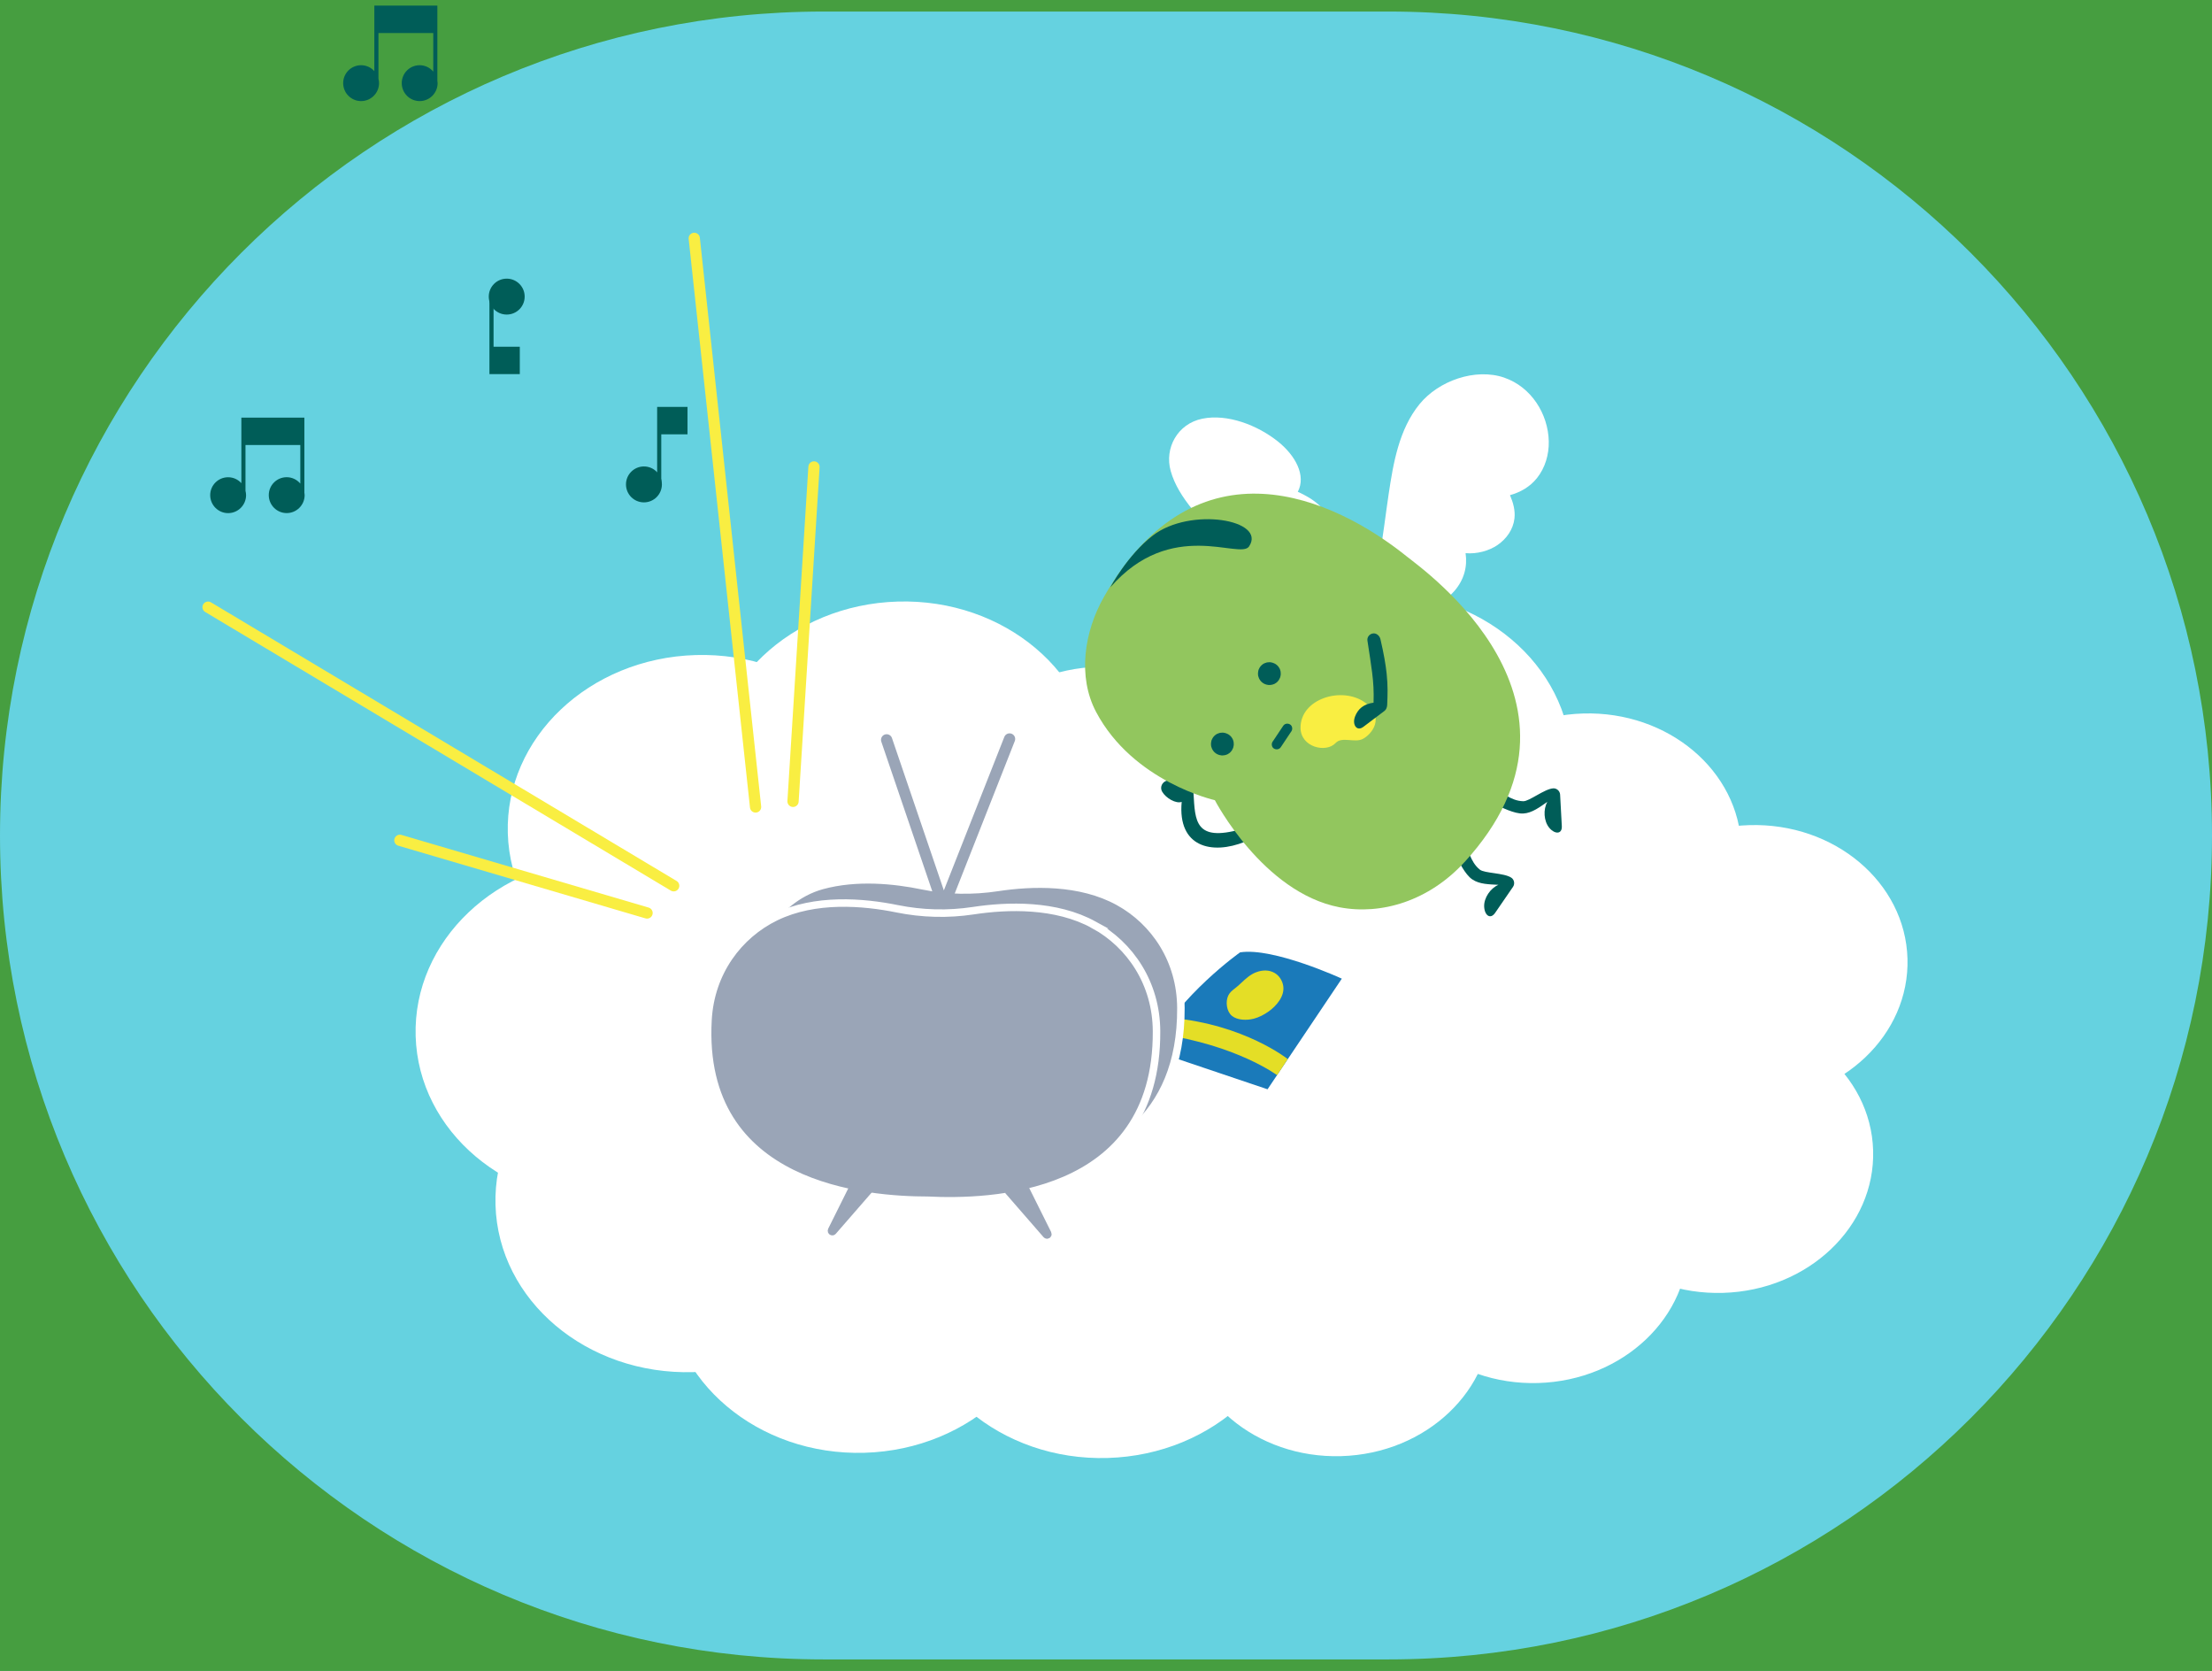
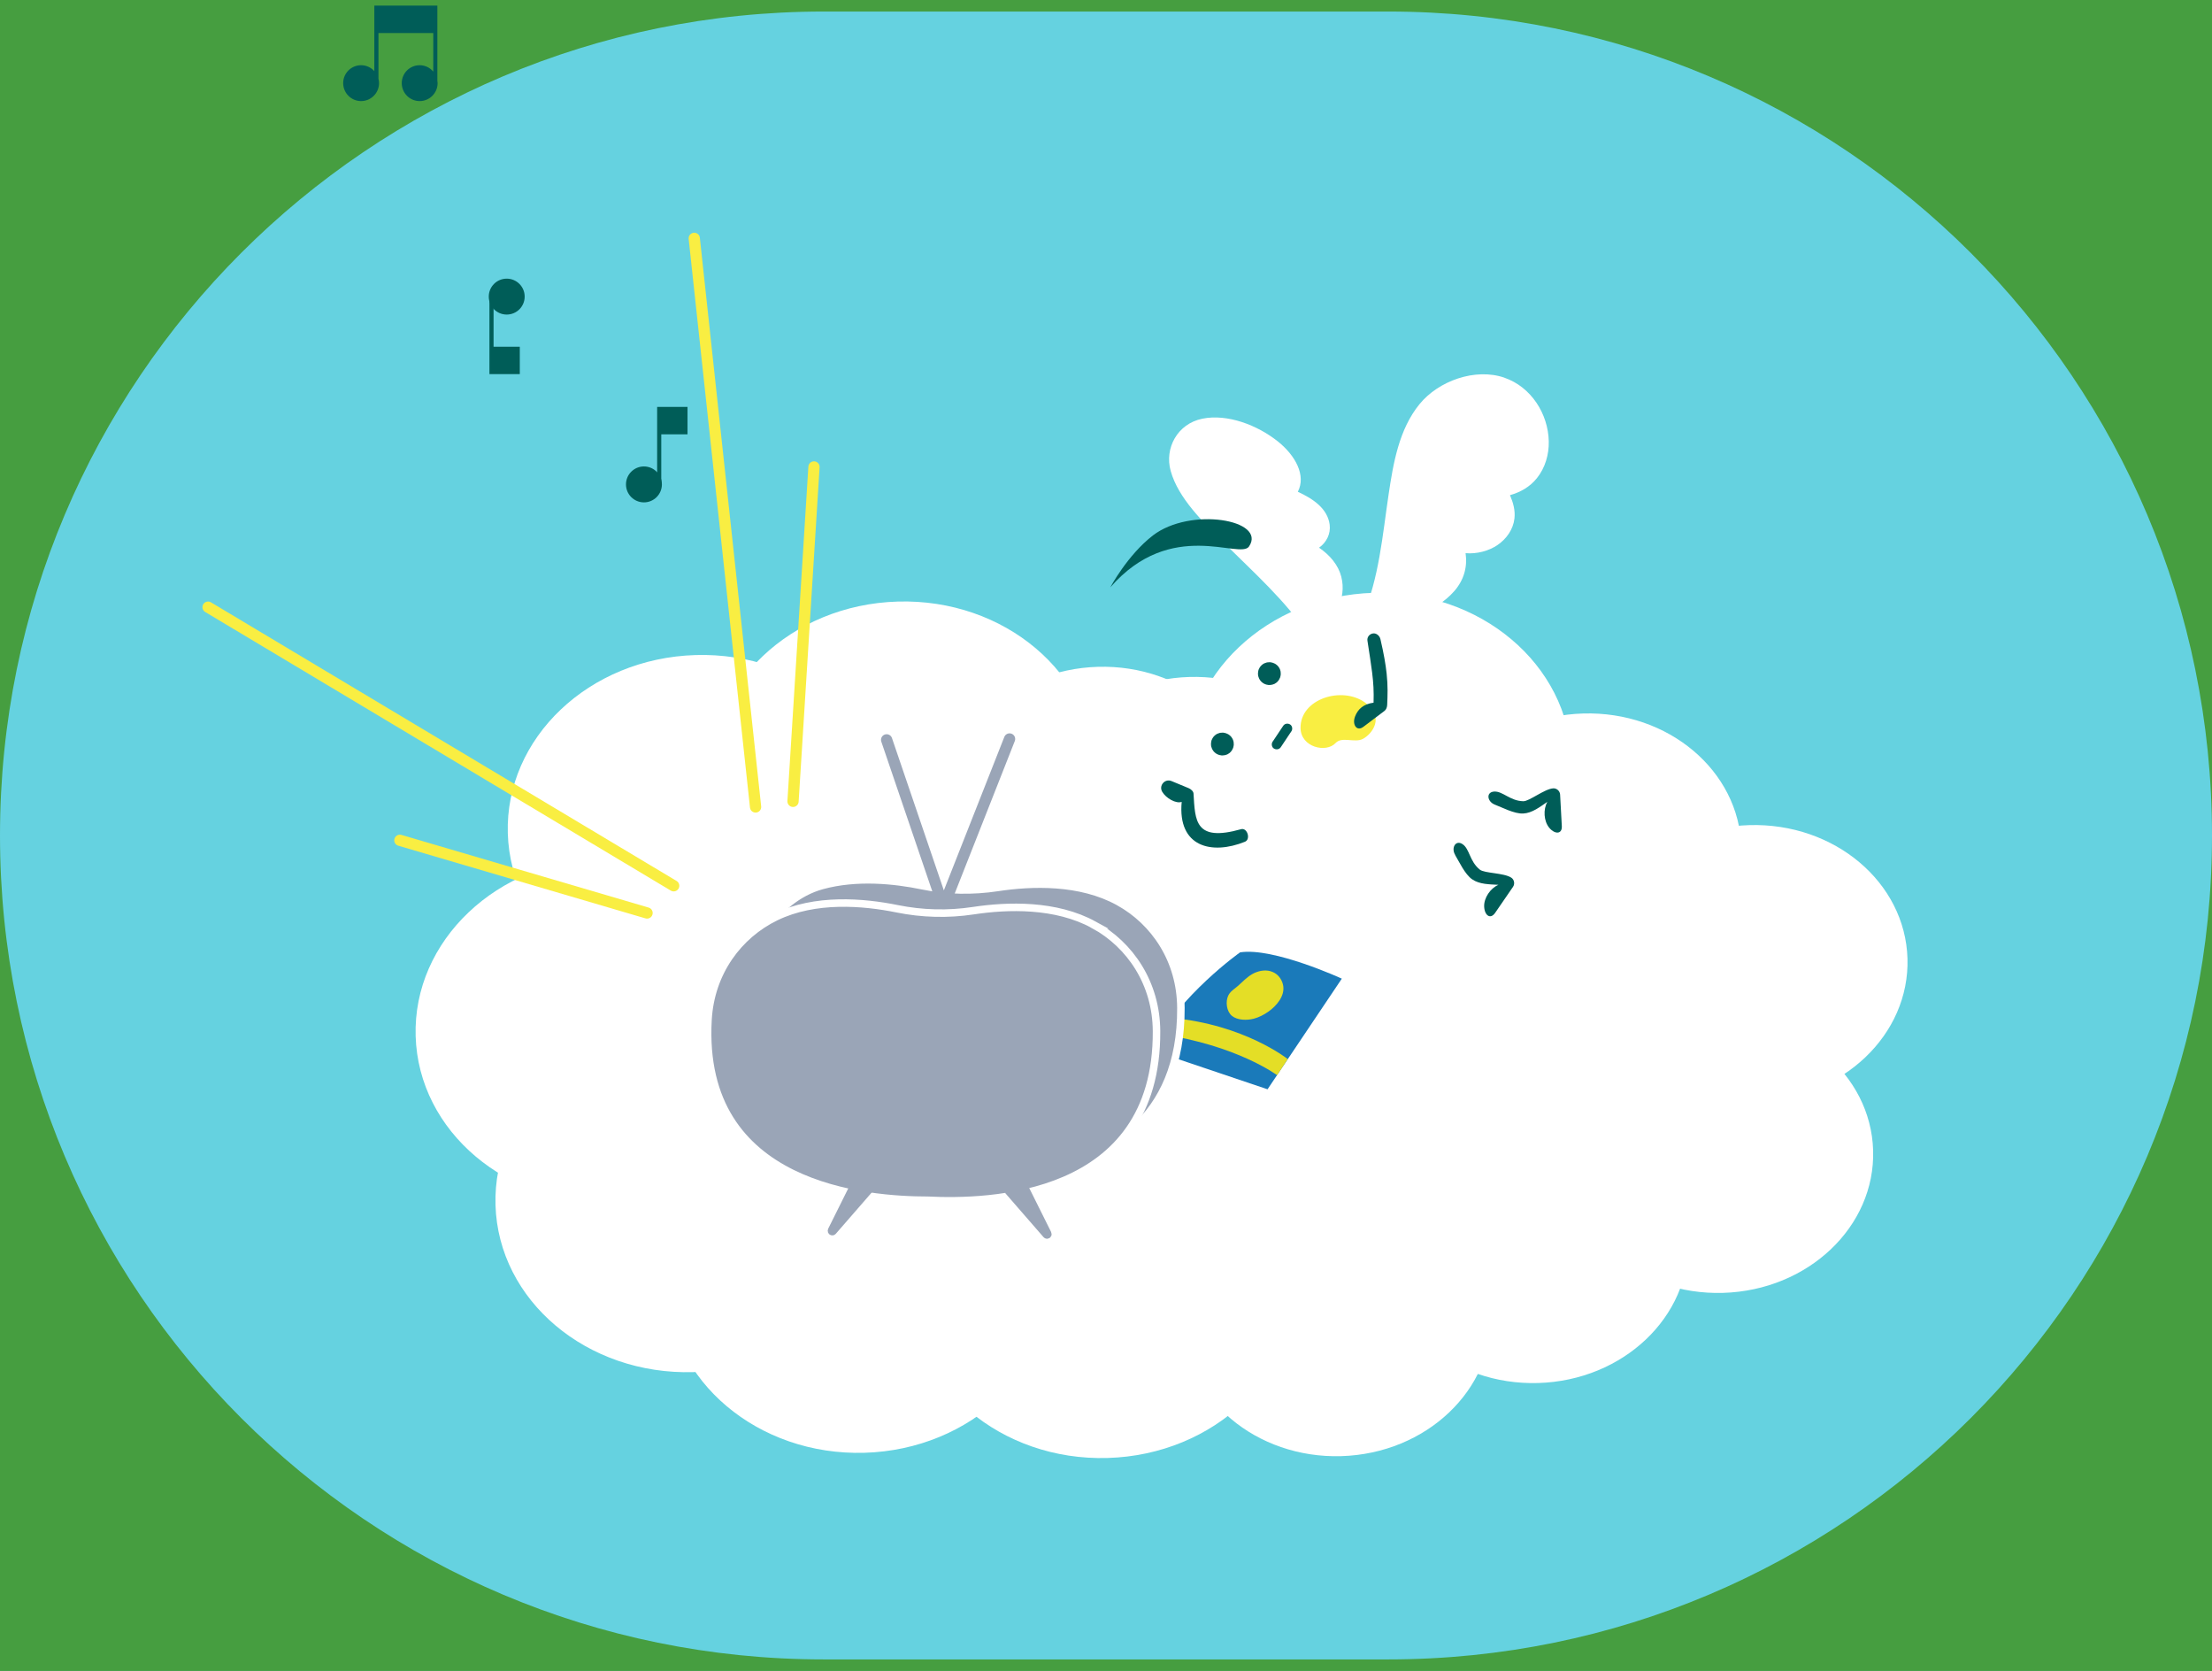
<svg xmlns="http://www.w3.org/2000/svg" id="_情報" viewBox="0 0 531 401">
  <rect x="0" y="0" width="531" height="401" fill="#333333" stroke="none" />
  <defs>
    <style>.cls-1,.cls-2,.cls-3{fill:none;}.cls-4{stroke:#fff;}.cls-4,.cls-5{fill:#9aa5b7;stroke-width:1.8px;}.cls-4,.cls-5,.cls-2,.cls-3{stroke-miterlimit:10;}.cls-5,.cls-3{stroke:#9aa5b7;}.cls-6{clip-path:url(#clippath);}.cls-7{fill:#f9ee42;}.cls-8{fill:#005d58;}.cls-9{fill:#65d2e0;}.cls-10{fill:#e4de26;}.cls-11{fill:#fff;}.cls-12{fill:#92c65e;}.cls-13{fill:#1a7aba;}.cls-14{fill:#469e40;}.cls-2{stroke:#f9ee42;}.cls-2,.cls-3{stroke-linecap:round;stroke-width:2.7px;}</style>
    <clipPath id="clippath">
      <rect class="cls-1" width="531" height="401" />
    </clipPath>
  </defs>
  <g class="cls-6">
    <rect class="cls-9" x="-112.5" y="-334.1" width="756" height="1069.2" transform="translate(65 466) rotate(-90)" />
    <g>
      <ellipse class="cls-11" cx="420.91" cy="231.12" rx="37.01" ry="33.12" transform="translate(-6.6 12.44) rotate(-1.68)" />
      <ellipse class="cls-11" cx="381.02" cy="204.33" rx="37.01" ry="33.12" transform="translate(-5.83 11.26) rotate(-1.68)" />
      <ellipse class="cls-11" cx="412.66" cy="277.16" rx="37.01" ry="33.12" transform="translate(-7.95 12.22) rotate(-1.68)" />
      <ellipse class="cls-11" cx="298.13" cy="237.79" rx="37.01" ry="33.12" transform="translate(-6.84 8.84) rotate(-1.68)" />
      <ellipse class="cls-11" cx="243.68" cy="275.1" rx="37.01" ry="33.12" transform="translate(-7.96 7.26) rotate(-1.68)" />
      <ellipse class="cls-11" cx="392.65" cy="254.04" rx="37.01" ry="33.12" transform="translate(-7.28 11.62) rotate(-1.68)" />
      <ellipse class="cls-11" cx="334.1" cy="300.45" rx="37.01" ry="33.12" transform="translate(-8.67 9.93) rotate(-1.68)" />
      <ellipse class="cls-11" cx="286.46" cy="195.57" rx="37.01" ry="33.12" transform="translate(-5.61 8.48) rotate(-1.68)" />
      <ellipse class="cls-11" cx="368.27" cy="298.79" rx="37.01" ry="33.12" transform="translate(-8.6 10.93) rotate(-1.68)" />
      <ellipse class="cls-11" cx="229.77" cy="242.38" rx="37.01" ry="33.12" transform="translate(-7.01 6.84) rotate(-1.68)" />
      <ellipse class="cls-11" cx="342.36" cy="263.03" rx="37.01" ry="33.12" transform="translate(-7.57 10.15) rotate(-1.68)" />
      <ellipse class="cls-11" cx="321" cy="316.34" rx="37.01" ry="33.12" transform="translate(-9.14 9.55) rotate(-1.68)" />
      <ellipse class="cls-11" cx="253.13" cy="220.66" rx="37.01" ry="33.12" transform="translate(-6.36 7.52) rotate(-1.68)" />
      <ellipse class="cls-11" cx="330.95" cy="183.7" rx="46.32" ry="41.45" transform="translate(-5.24 9.78) rotate(-1.68)" />
      <ellipse class="cls-11" cx="216.7" cy="185.8" rx="46.32" ry="41.45" transform="translate(-5.35 6.43) rotate(-1.68)" />
      <ellipse class="cls-11" cx="168.2" cy="198.63" rx="46.32" ry="41.45" transform="translate(-5.75 5.02) rotate(-1.68)" />
      <ellipse class="cls-11" cx="146.08" cy="247.29" rx="46.32" ry="41.45" transform="translate(-7.19 4.39) rotate(-1.68)" />
      <ellipse class="cls-11" cx="190.32" cy="253.19" rx="46.32" ry="41.45" transform="translate(-7.34 5.69) rotate(-1.68)" />
      <ellipse class="cls-11" cx="165.25" cy="287.85" rx="46.32" ry="41.45" transform="translate(-8.37 4.97) rotate(-1.68)" />
      <ellipse class="cls-11" cx="287.7" cy="291.09" rx="46.32" ry="41.45" transform="translate(-8.41 8.56) rotate(-1.68)" />
      <ellipse class="cls-11" cx="264.69" cy="308.46" rx="46.32" ry="41.45" transform="translate(-8.93 7.89) rotate(-1.68)" />
      <ellipse class="cls-11" cx="206.33" cy="307.21" rx="46.32" ry="41.45" transform="translate(-8.92 6.18) rotate(-1.68)" />
    </g>
    <g>
      <ellipse class="cls-11" cx="169.56" cy="262.46" rx="37.01" ry="33.12" transform="translate(-7.62 5.08) rotate(-1.68)" />
      <ellipse class="cls-11" cx="209.46" cy="289.24" rx="37.01" ry="33.12" transform="translate(-8.39 6.27) rotate(-1.68)" />
      <ellipse class="cls-11" cx="177.82" cy="216.42" rx="37.01" ry="33.12" transform="translate(-6.27 5.31) rotate(-1.68)" />
      <ellipse class="cls-11" cx="300.47" cy="255.79" rx="37.01" ry="33.12" transform="translate(-7.37 8.92) rotate(-1.68)" />
      <ellipse class="cls-11" cx="354.91" cy="218.47" rx="37.01" ry="33.12" transform="translate(-6.25 10.5) rotate(-1.68)" />
      <ellipse class="cls-11" cx="205.94" cy="239.54" rx="37.01" ry="33.12" transform="translate(-6.93 6.14) rotate(-1.68)" />
      <ellipse class="cls-11" cx="264.5" cy="193.13" rx="37.01" ry="33.12" transform="translate(-5.55 7.84) rotate(-1.68)" />
      <ellipse class="cls-11" cx="312.14" cy="298" rx="37.01" ry="33.12" transform="translate(-8.6 9.28) rotate(-1.68)" />
      <ellipse class="cls-11" cx="222.21" cy="194.79" rx="37.01" ry="33.12" transform="translate(-5.62 6.6) rotate(-1.68)" />
      <ellipse class="cls-11" cx="368.82" cy="251.19" rx="37.01" ry="33.12" transform="translate(-7.21 10.92) rotate(-1.68)" />
      <ellipse class="cls-11" cx="256.24" cy="230.54" rx="37.01" ry="33.12" transform="translate(-6.65 7.61) rotate(-1.68)" />
      <ellipse class="cls-11" cx="345.47" cy="272.91" rx="37.01" ry="33.12" transform="translate(-7.85 10.25) rotate(-1.68)" />
      <ellipse class="cls-11" cx="254.14" cy="279.21" rx="46.32" ry="41.45" transform="translate(-8.08 7.57) rotate(-1.68)" />
      <ellipse class="cls-11" cx="310.9" cy="202.49" rx="46.32" ry="41.45" transform="translate(-5.8 9.2) rotate(-1.68)" />
    </g>
    <g>
      <g>
        <path class="cls-11" d="M361.12,90.63c-6.97-2.39-15.79,.76-20.35,6.35-4.94,6.05-6.31,14.18-7.43,21.68-1.47,9.84-2.28,20.1-6.28,29.33-.81,1.87,1.47,3.53,2.7,2.53,.06,0,.12,0,.18-.02,6.61-1.32,14.55-3.34,19.18-8.66,2.35-2.7,3.17-5.86,2.7-9.09,2.7,.25,5.66-.56,7.69-1.97,2.14-1.48,3.73-3.71,4.04-6.33,.23-1.96-.31-3.84-1.07-5.62,2.5-.7,4.78-1.98,6.47-4.09,1.98-2.48,2.9-5.64,2.84-8.8-.13-6.66-4.27-13.11-10.67-15.3Z" />
        <path class="cls-11" d="M322,138.46c-.74-2.9-2.76-5.25-5.36-7.02,1.79-1.26,2.84-3.35,2.55-5.54-.5-3.85-3.98-6.21-7.64-7.88,2.04-3.93-.6-8.71-4.73-12.03-4.93-3.96-12.17-6.74-18.2-5.51-5.96,1.22-9.13,7.06-7.59,12.55,1.83,6.55,7.79,12.28,12.87,17.33,7.08,7.03,14.76,13.86,20.15,21.98,.82,1.23,2.29,1,2.94,.18,.11-.08,.22-.17,.32-.3,2.98-3.74,6.01-8.57,4.68-13.76Z" />
      </g>
      <path class="cls-8" d="M349.32,205.21c.95,1.54,2.32,4.61,4.09,5.82s4.13,1.19,6.3,1.31c-1.91,.8-3.52,3.13-3.43,5.23s1.49,3.17,2.64,1.49c1.43-2.08,2.86-4.16,4.29-6.24,.48-.7,.3-1.72-.41-2.19-1.78-1.18-6.45-1.03-7.57-1.94-2.47-2-2.42-4.93-4.11-6.09-1.67-1.15-2.85,.87-1.78,2.6Z" />
      <path class="cls-8" d="M358.87,193.11c1.7,.64,4.65,2.23,6.79,2.12s4-1.58,5.79-2.8c-1.03,1.8-.88,4.63,.47,6.24,1.3,1.56,3.11,1.6,3-.43-.14-2.52-.27-5.04-.41-7.56-.05-.85-.81-1.55-1.66-1.49-2.12,.15-5.73,3.12-7.18,3.09-3.18-.07-4.92-2.43-6.97-2.32-2.02,.11-1.73,2.43,.17,3.15Z" />
      <path class="cls-8" d="M298.86,202c1.44-.58,.56-3.43-.93-3.01-11.12,3.14-11.03-2.08-11.42-8.56-.03-.55-.66-1.08-1.18-1.29-1.37-.57-2.74-1.13-4.11-1.7-1.58-.65-3.09,1.08-2.23,2.56,.92,1.58,3.31,2.92,4.68,2.44-1.01,10.85,7.22,12.78,15.2,9.56Z" />
-       <path class="cls-12" d="M351.6,206.84c-8.56,9.38-20.03,12.81-30.05,10.89-18.4-3.54-29.92-25.7-29.92-25.7,0,0-19.63-4.37-28.52-21.2-4.43-8.39-2.92-19.16,1.93-27.64,22.2-38.86,55.15-23.72,72.69-9.63,4.17,3.35,48.9,34.91,13.88,73.29Z" />
      <path class="cls-8" d="M304.31,161.83c.07,.07,.13,.14,.19,.22l-.22-.34c.06,.09,.1,.18,.13,.28l-.13-.38c.03,.09,.05,.18,.05,.27l-.03-.4c0,.1,0,.2-.01,.3l.08-.4c-.02,.1-.05,.2-.09,.29l.19-.38c-.05,.1-.1,.18-.17,.26l.28-.32c-.07,.08-.15,.15-.24,.21l.34-.22c-.09,.06-.18,.1-.28,.13l.38-.13c-.09,.03-.18,.05-.27,.05l.4-.03c-.1,0-.2,0-.3-.01l.4,.08c-.1-.02-.2-.05-.29-.09l.38,.19c-.1-.05-.18-.1-.26-.17l.32,.28c-.08-.07-.15-.15-.21-.24l.22,.34c-.06-.09-.1-.18-.13-.28l.13,.38c-.03-.09-.05-.18-.05-.27l.03,.4c0-.1,0-.2,.01-.3l-.08,.4c.02-.1,.05-.2,.09-.29l-.19,.38c.05-.1,.1-.18,.17-.26l-.28,.32c.07-.08,.15-.15,.24-.21l-.34,.22c.09-.06,.18-.1,.28-.13l-.38,.13c.09-.03,.18-.05,.27-.05l-.4,.03c.1,0,.2,0,.3,.01l-.4-.08c.1,.02,.2,.05,.29,.09l-.38-.19c.1,.05,.18,.1,.26,.17l-.32-.28,.02,.02c.14,.17,.31,.29,.51,.37,.18,.11,.38,.16,.59,.17,.38,.02,.84-.12,1.12-.38,.3-.28,.53-.67,.54-1.1l-.03-.4c-.06-.27-.17-.51-.35-.72-.14-.13-.28-.27-.44-.38-.11-.08-.23-.13-.35-.19-.31-.15-.57-.22-.93-.27-.06,0-.12-.01-.18-.01-.19,0-.38,.01-.57,.04-.06,0-.12,.03-.18,.04-.18,.05-.37,.11-.54,.19-.23,.11-.46,.26-.65,.45s-.37,.38-.49,.61c-.09,.17-.18,.34-.25,.52-.04,.12-.06,.25-.08,.38-.06,.33-.07,.6-.02,.95,0,.06,.02,.12,.04,.18,.05,.18,.11,.37,.19,.54,.03,.06,.06,.11,.09,.16,.1,.16,.2,.33,.33,.48s.29,.28,.45,.4c.05,.04,.11,.08,.17,.12,.22,.12,.46,.25,.71,.31,.18,.04,.37,.08,.55,.1,.13,0,.26,0,.38-.01,.34-.02,.6-.09,.92-.22,.06-.02,.11-.05,.17-.08,.16-.1,.33-.2,.48-.32,.05-.04,.09-.09,.14-.14,.13-.15,.28-.29,.38-.46s.2-.37,.28-.56c.03-.07,.05-.14,.06-.21,.04-.19,.09-.39,.1-.58s-.01-.39-.03-.58c0-.07-.02-.14-.04-.21-.05-.19-.11-.39-.2-.57s-.21-.34-.32-.5c-.05-.07-.1-.12-.16-.18-.14-.17-.31-.29-.51-.37-.18-.11-.38-.16-.59-.17-.38-.02-.84,.12-1.12,.38-.3,.28-.53,.67-.54,1.1,0,.39,.09,.85,.38,1.12Z" />
      <path class="cls-8" d="M293.03,178.73c.07,.07,.13,.14,.19,.22l-.22-.34c.06,.09,.1,.18,.13,.28l-.13-.38c.03,.09,.05,.18,.05,.27l-.03-.4c0,.1,0,.2-.01,.3l.08-.4c-.02,.1-.05,.2-.09,.29l.19-.38c-.05,.1-.1,.18-.17,.26l.28-.32c-.07,.08-.15,.15-.24,.21l.34-.22c-.09,.06-.18,.1-.28,.13l.38-.13c-.09,.03-.18,.05-.27,.05l.4-.03c-.1,0-.2,0-.3-.01l.4,.08c-.1-.02-.2-.05-.29-.09l.38,.19c-.1-.05-.18-.1-.26-.17l.32,.28c-.08-.07-.15-.15-.21-.24l.22,.34c-.06-.09-.1-.18-.13-.28l.13,.38c-.03-.09-.05-.18-.05-.27l.03,.4c0-.1,0-.2,.01-.3l-.08,.4c.02-.1,.05-.2,.09-.29l-.19,.38c.05-.1,.1-.18,.17-.26l-.28,.32c.07-.08,.15-.15,.24-.21l-.34,.22c.09-.06,.18-.1,.28-.13l-.38,.13c.09-.03,.18-.05,.27-.05l-.4,.03c.1,0,.2,0,.3,.01l-.4-.08c.1,.02,.2,.05,.29,.09l-.38-.19c.1,.05,.18,.1,.26,.17l-.32-.28,.02,.02c.14,.17,.31,.29,.51,.37,.18,.11,.38,.16,.59,.17,.38,.02,.84-.12,1.12-.38,.3-.28,.53-.67,.54-1.1l-.03-.4c-.06-.27-.17-.51-.35-.72-.14-.13-.28-.27-.44-.38-.11-.08-.23-.13-.35-.19-.31-.15-.57-.22-.93-.27-.06,0-.12-.01-.18-.01-.19,0-.38,.01-.57,.04-.06,0-.12,.03-.18,.04-.18,.05-.37,.11-.54,.19-.23,.11-.46,.26-.65,.45s-.37,.38-.49,.61c-.09,.17-.18,.34-.25,.52-.04,.12-.06,.25-.08,.38-.06,.33-.07,.6-.02,.95,0,.06,.02,.12,.04,.18,.05,.18,.11,.37,.19,.54,.03,.06,.06,.11,.09,.16,.1,.16,.2,.33,.33,.48s.29,.28,.45,.4c.05,.04,.11,.08,.17,.12,.22,.12,.46,.25,.71,.31,.18,.04,.37,.08,.55,.1,.13,0,.26,0,.38-.01,.34-.02,.6-.09,.92-.22,.06-.02,.11-.05,.17-.08,.16-.1,.33-.2,.48-.32,.05-.04,.09-.09,.14-.14,.13-.15,.28-.29,.38-.46s.2-.37,.28-.56c.03-.07,.05-.14,.06-.21,.04-.19,.09-.39,.1-.58s-.01-.39-.03-.58c0-.07-.02-.14-.04-.21-.05-.19-.11-.39-.2-.57s-.21-.34-.32-.5c-.05-.07-.1-.12-.16-.18-.14-.17-.31-.29-.51-.37-.18-.11-.38-.16-.59-.17-.38-.02-.84,.12-1.12,.38-.3,.28-.53,.67-.54,1.1,0,.39,.09,.85,.38,1.12Z" />
      <path class="cls-8" d="M307.46,179.31l2.23-3.35,.32-.47c.34-.51,.22-1.31-.33-1.64s-1.27-.22-1.64,.33l-2.23,3.35-.32,.47c-.34,.51-.22,1.31,.33,1.64s1.27,.22,1.64-.33h0Z" />
      <path class="cls-8" d="M266.53,140.96c14.65-16.8,31.14-6.57,33.31-9.82,4.28-6.42-14.12-9.54-23.08-2.64-6.13,4.73-10.23,12.46-10.23,12.46Z" />
      <path class="cls-7" d="M312.2,174.71c.06,4.62,6.13,6.06,8.42,3.6,1.52-1.64,4.58,.05,6.55-.99,2.2-1.17,5.37-5.2,.53-8.71-5.54-4.02-15.59-.93-15.5,6.11Z" />
      <path class="cls-8" d="M325.28,171.95c.72-1.82,2.03-2.99,4.45-3.32,.08-2.72-.02-4.64-.35-7.28-.24-1.94-.61-4.28-1.12-7.6-.13-.84,.48-1.64,1.38-1.74,.78-.09,1.55,.55,1.74,1.38,.81,3.47,1.26,6.09,1.49,8.26,.32,3.01,.23,5.15,.13,7.49-.02,.55-.21,1.13-.63,1.45-2.01,1.5-3.08,2.34-5.09,3.84-1.62,1.21-2.74-.59-1.99-2.48Z" />
    </g>
    <g>
      <line class="cls-2" x1="49.95" y1="145.71" x2="161.72" y2="212.57" />
      <line class="cls-2" x1="166.66" y1="57.2" x2="181.38" y2="193.66" />
      <line class="cls-2" x1="195.4" y1="112.06" x2="190.37" y2="192.31" />
      <line class="cls-2" x1="95.99" y1="201.66" x2="155.33" y2="219.1" />
    </g>
    <g>
      <path class="cls-13" d="M304.28,261.41l-28-9.44c6.99-13.28,21.41-23.42,21.41-23.42,7.97-1.26,24.42,6.31,24.42,6.31l-17.83,26.55Z" />
      <g>
        <path class="cls-10" d="M300.71,243.13c-1.01,.28-2.09,.3-3.1,.04-.49-.12-.99-.32-1.29-.73-.22-.29-.3-.66-.36-1.02-.13-.76-.13-1.6,.31-2.23,.26-.37,.65-.63,1.02-.9,1.23-.92,2.22-2.12,3.48-3s2.95-1.39,4.32-.72c1.35,.66,2.03,2.47,1.38,3.83-1.76,3.68-5.77,4.72-5.77,4.72Z" />
        <path class="cls-10" d="M300.5,241.77c-.51,.13-1.04,.24-1.57,.21-.41-.02-1.1-.04-1.45-.31-.31-.24-.27-1.44-.03-1.74s.71-.55,1.03-.81c.47-.38,.91-.8,1.36-1.21,.77-.72,1.55-1.49,2.49-1.92,.43-.2,.73-.3,1.21-.34,.17-.02,.3-.01,.54,.03,.26,.04-.21-.09,.22,.05,.05,.02,.43,.21,.25,.1,.08,.05,.16,.1,.23,.16,.02,.02,.18,.17,.05,.04,.07,.07,.12,.14,.18,.21,.27,.33-.04-.1,.08,.11,.04,.07,.24,.55,.18,.36,.03,.09,.05,.18,.06,.27,0,.05,.04,.44,.04,.19,0,.41-.03,.51-.27,.95-.15,.29-.46,.73-.73,1.06-.05,.07-.34,.4-.25,.29-.14,.15-.3,.3-.46,.44-.31,.28-.64,.54-.99,.78-.07,.05-.14,.09-.21,.14-.33,.22,.23-.12-.1,.06-.16,.09-.32,.18-.48,.27-.28,.14-.56,.28-.85,.4-.21,.09-.42,.16-.63,.24-.35,.13,.35-.09,.09-.02-.72,.19-1.27,.79-1.14,1.57,.11,.68,.85,1.33,1.57,1.14,1.3-.34,2.51-.97,3.6-1.74,1.88-1.33,3.9-3.66,3.53-6.13-.19-1.24-.93-2.45-2.02-3.1-1.38-.82-2.98-.76-4.45-.21-1.39,.51-2.51,1.53-3.57,2.53-.51,.48-1.03,.96-1.59,1.38-.63,.48-1.2,.95-1.56,1.67-.72,1.47-.43,3.84,.87,4.9s3.58,1.11,5.18,.69c.72-.19,1.27-.79,1.14-1.57-.11-.68-.85-1.33-1.57-1.14Z" />
      </g>
      <path class="cls-10" d="M306.58,258.03s-9.68-7.22-28.05-9.86l2.7-3.88c17.46,1.56,27.89,9.86,27.89,9.86l-2.54,3.88Z" />
    </g>
    <g>
      <path class="cls-4" d="M183.24,221.77l6.1-5.08c2.36-1.91,5.06-3.37,7.98-4.17,8.31-2.28,17.41-1.34,24.13,.05,5.93,1.23,12.04,1.32,18.03,.41,8.23-1.25,19.82-1.63,29,3.42,8.73,4.8,14.94,14.05,15,25.48,.07,13.54-4.43,22.64-10.99,28.73l-7.24,6.83" />
      <path class="cls-4" d="M262.63,221.97c-9.18-5.05-20.77-4.67-29-3.42-6.07,.92-12.24,.76-18.26-.46-8.16-1.66-19.72-2.62-29.14,1.96-8.96,4.36-15.63,13.28-16.27,24.69-2.26,40.44,38.39,43.29,52.78,43.3,14.38,.71,55.12-.08,54.89-40.59-.06-11.43-6.27-20.67-15-25.48Z" />
      <path class="cls-3" d="M242.35,177.34l-15.18,38.51c-.3,.48-1.01,.46-1.29-.03l-13.04-38.27" />
      <path class="cls-5" d="M208.91,285.21l-8.96,10.3c-.16,.18-.44-.01-.34-.23l5.39-10.82,3.91,.74Z" />
      <path class="cls-5" d="M242.23,286.01l8.96,10.3c.16,.18,.44-.01,.34-.23l-5.39-10.82-3.91,.74Z" />
    </g>
    <path class="cls-14" d="M-8.12-6.34V407.34H539.69V-6.34H-8.12ZM531,200.5c0,109.2-88.53,197.73-197.73,197.73H197.73C88.53,398.23,0,309.7,0,200.5H0C0,91.3,88.53,2.77,197.73,2.77h135.54c109.2,0,197.73,88.53,197.73,197.73h0Z" />
  </g>
  <g>
    <circle class="cls-8" cx="121.64" cy="71.18" r="4.31" />
    <polygon class="cls-8" points="124.78 83.21 118.48 83.21 118.48 71.07 117.49 71.07 117.49 89.78 124.78 89.78 124.78 83.21" />
-     <path class="cls-8" d="M73.07,118.32v-18.09h-15.13v15.72c-.79-.87-1.91-1.42-3.18-1.42-2.38,0-4.3,1.93-4.3,4.3s1.93,4.31,4.3,4.31,4.31-1.93,4.31-4.31c0-.36-.06-.71-.14-1.05v-10.98h13.16v9.25c-.79-.93-1.95-1.53-3.27-1.53-2.38,0-4.3,1.93-4.3,4.3s1.93,4.31,4.3,4.31,4.31-1.93,4.31-4.31c0-.17-.03-.34-.05-.51Z" />
    <path class="cls-8" d="M104.99,19.44V1.35h-15.13v15.72c-.79-.87-1.91-1.42-3.18-1.42-2.38,0-4.3,1.93-4.3,4.3s1.93,4.31,4.3,4.31,4.31-1.93,4.31-4.31c0-.36-.06-.71-.14-1.05V7.93h13.16v9.25c-.79-.93-1.95-1.53-3.27-1.53-2.38,0-4.3,1.93-4.3,4.3s1.93,4.31,4.3,4.31,4.31-1.93,4.31-4.31c0-.17-.03-.34-.05-.51Z" />
    <circle class="cls-8" cx="154.58" cy="116.25" r="4.31" />
    <polygon class="cls-8" points="165.04 104.23 158.74 104.23 158.74 116.37 157.75 116.37 157.75 97.65 165.04 97.65 165.04 104.23" />
  </g>
</svg>